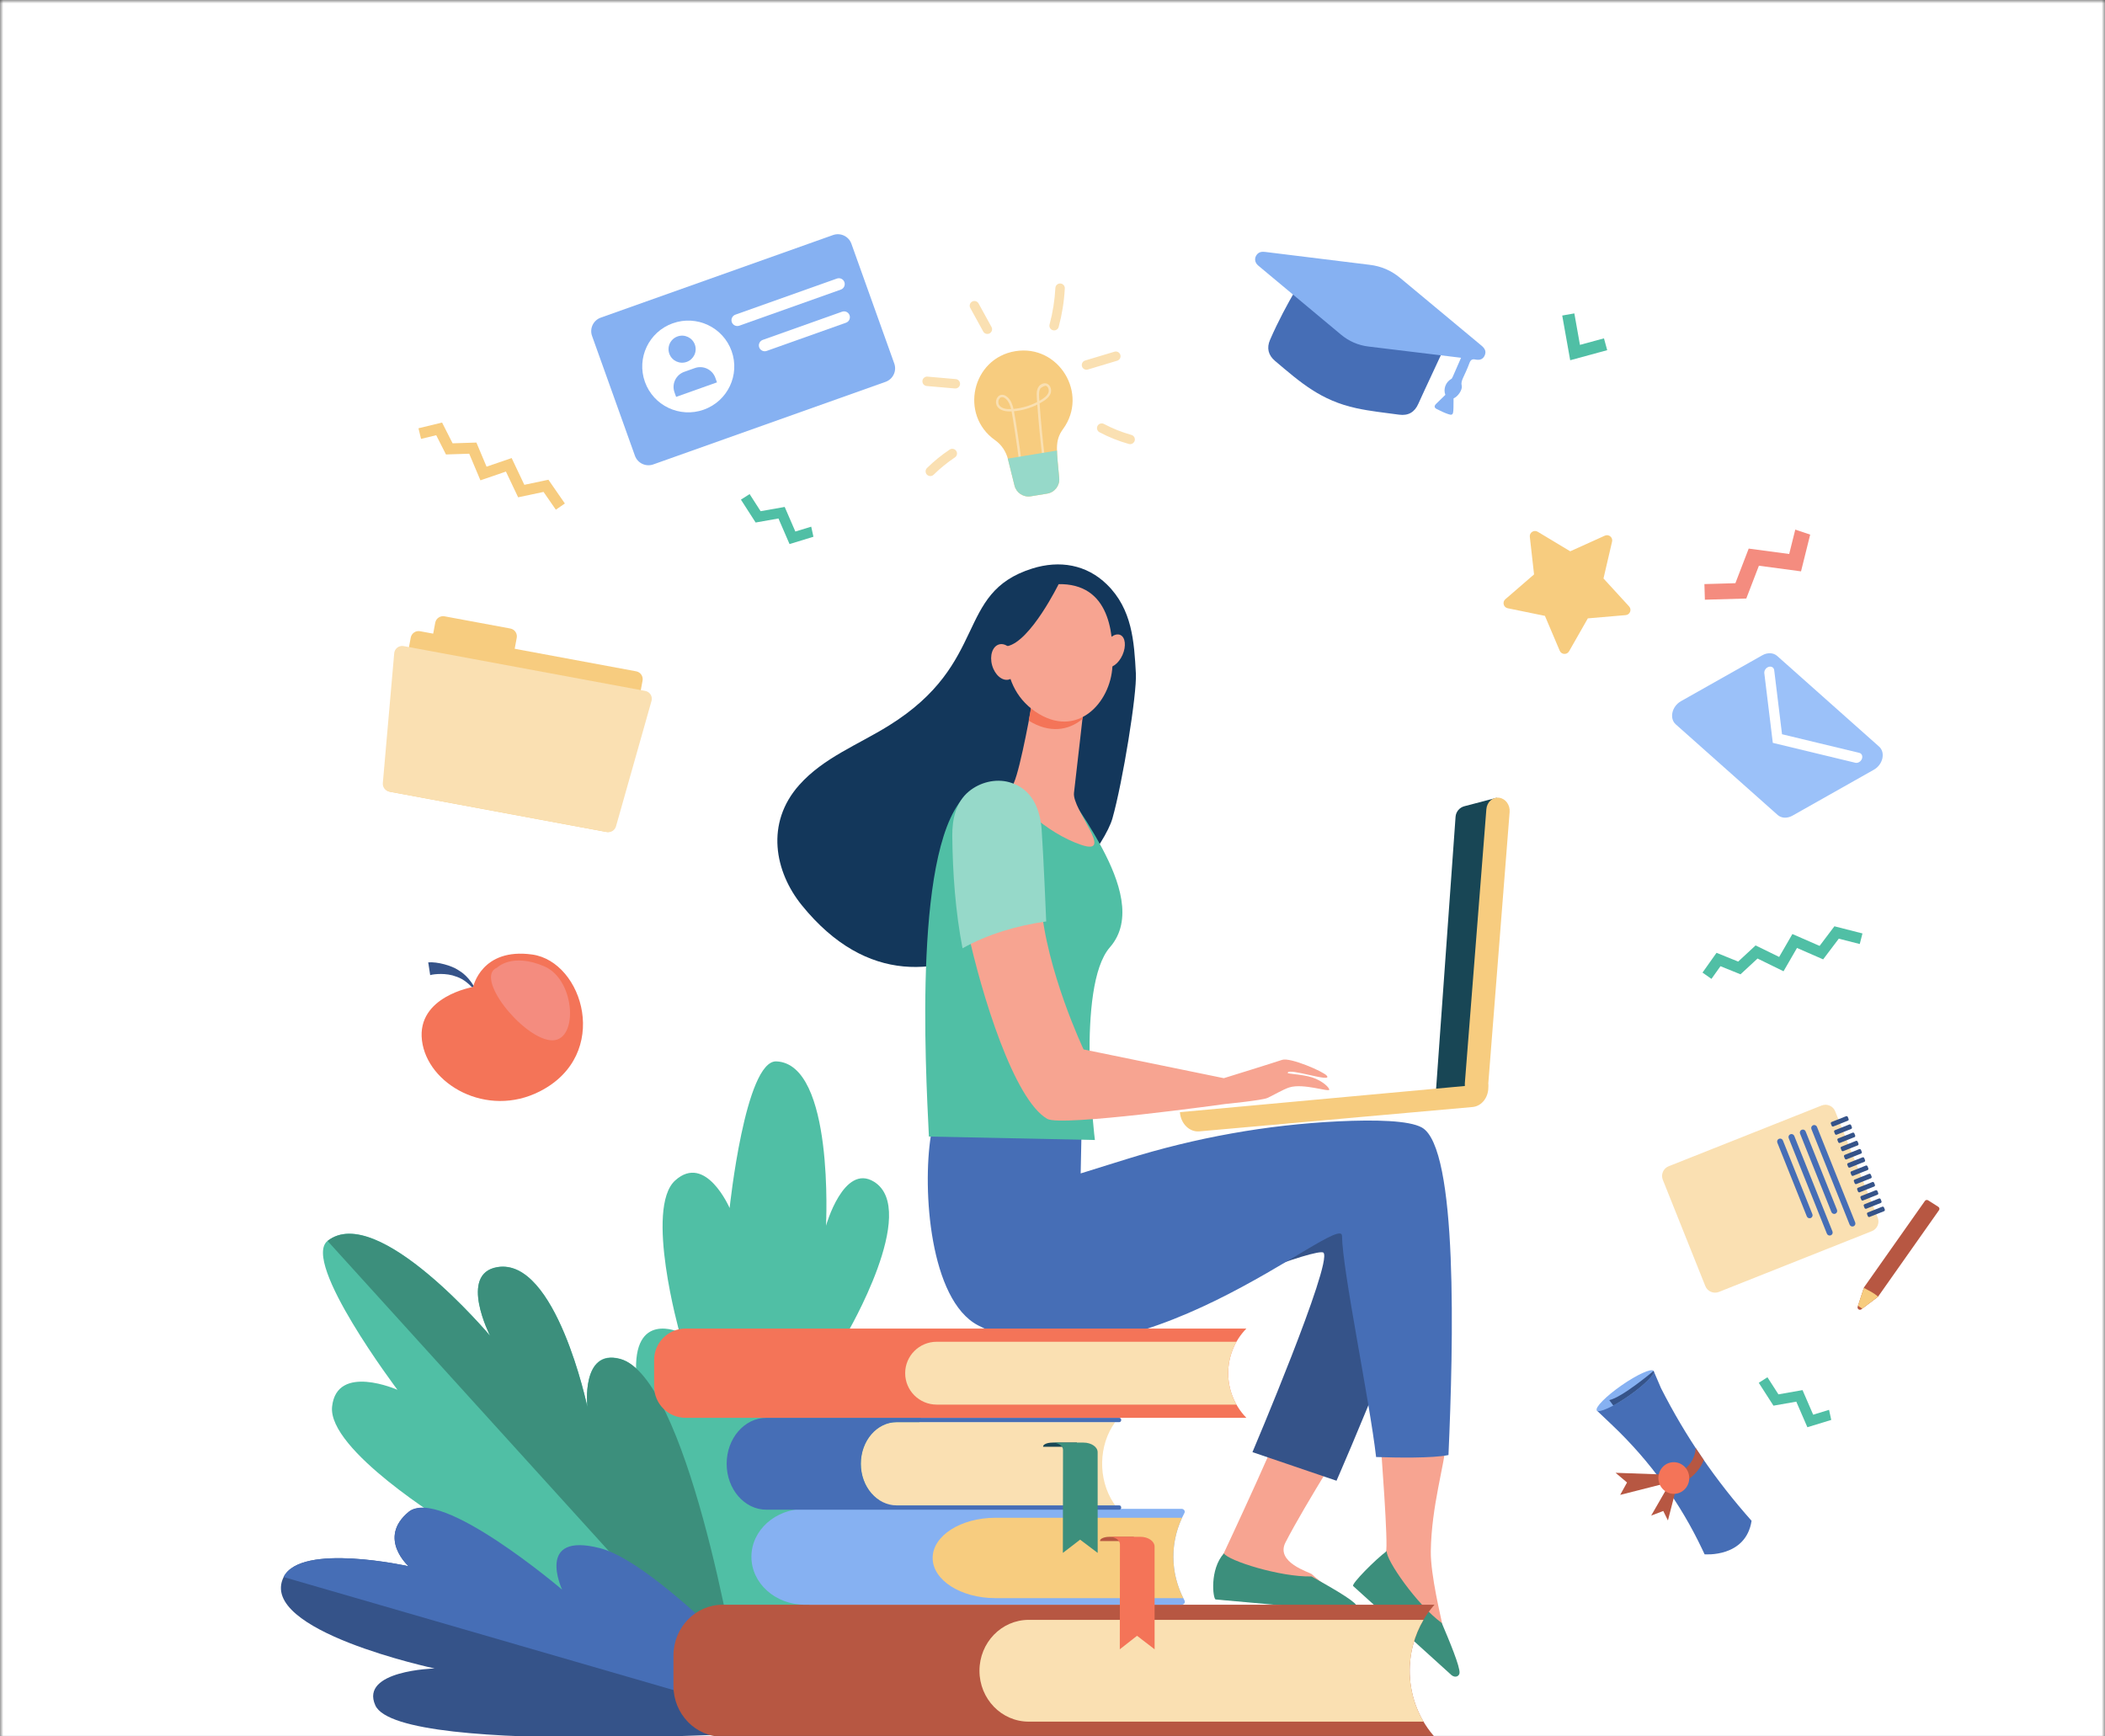
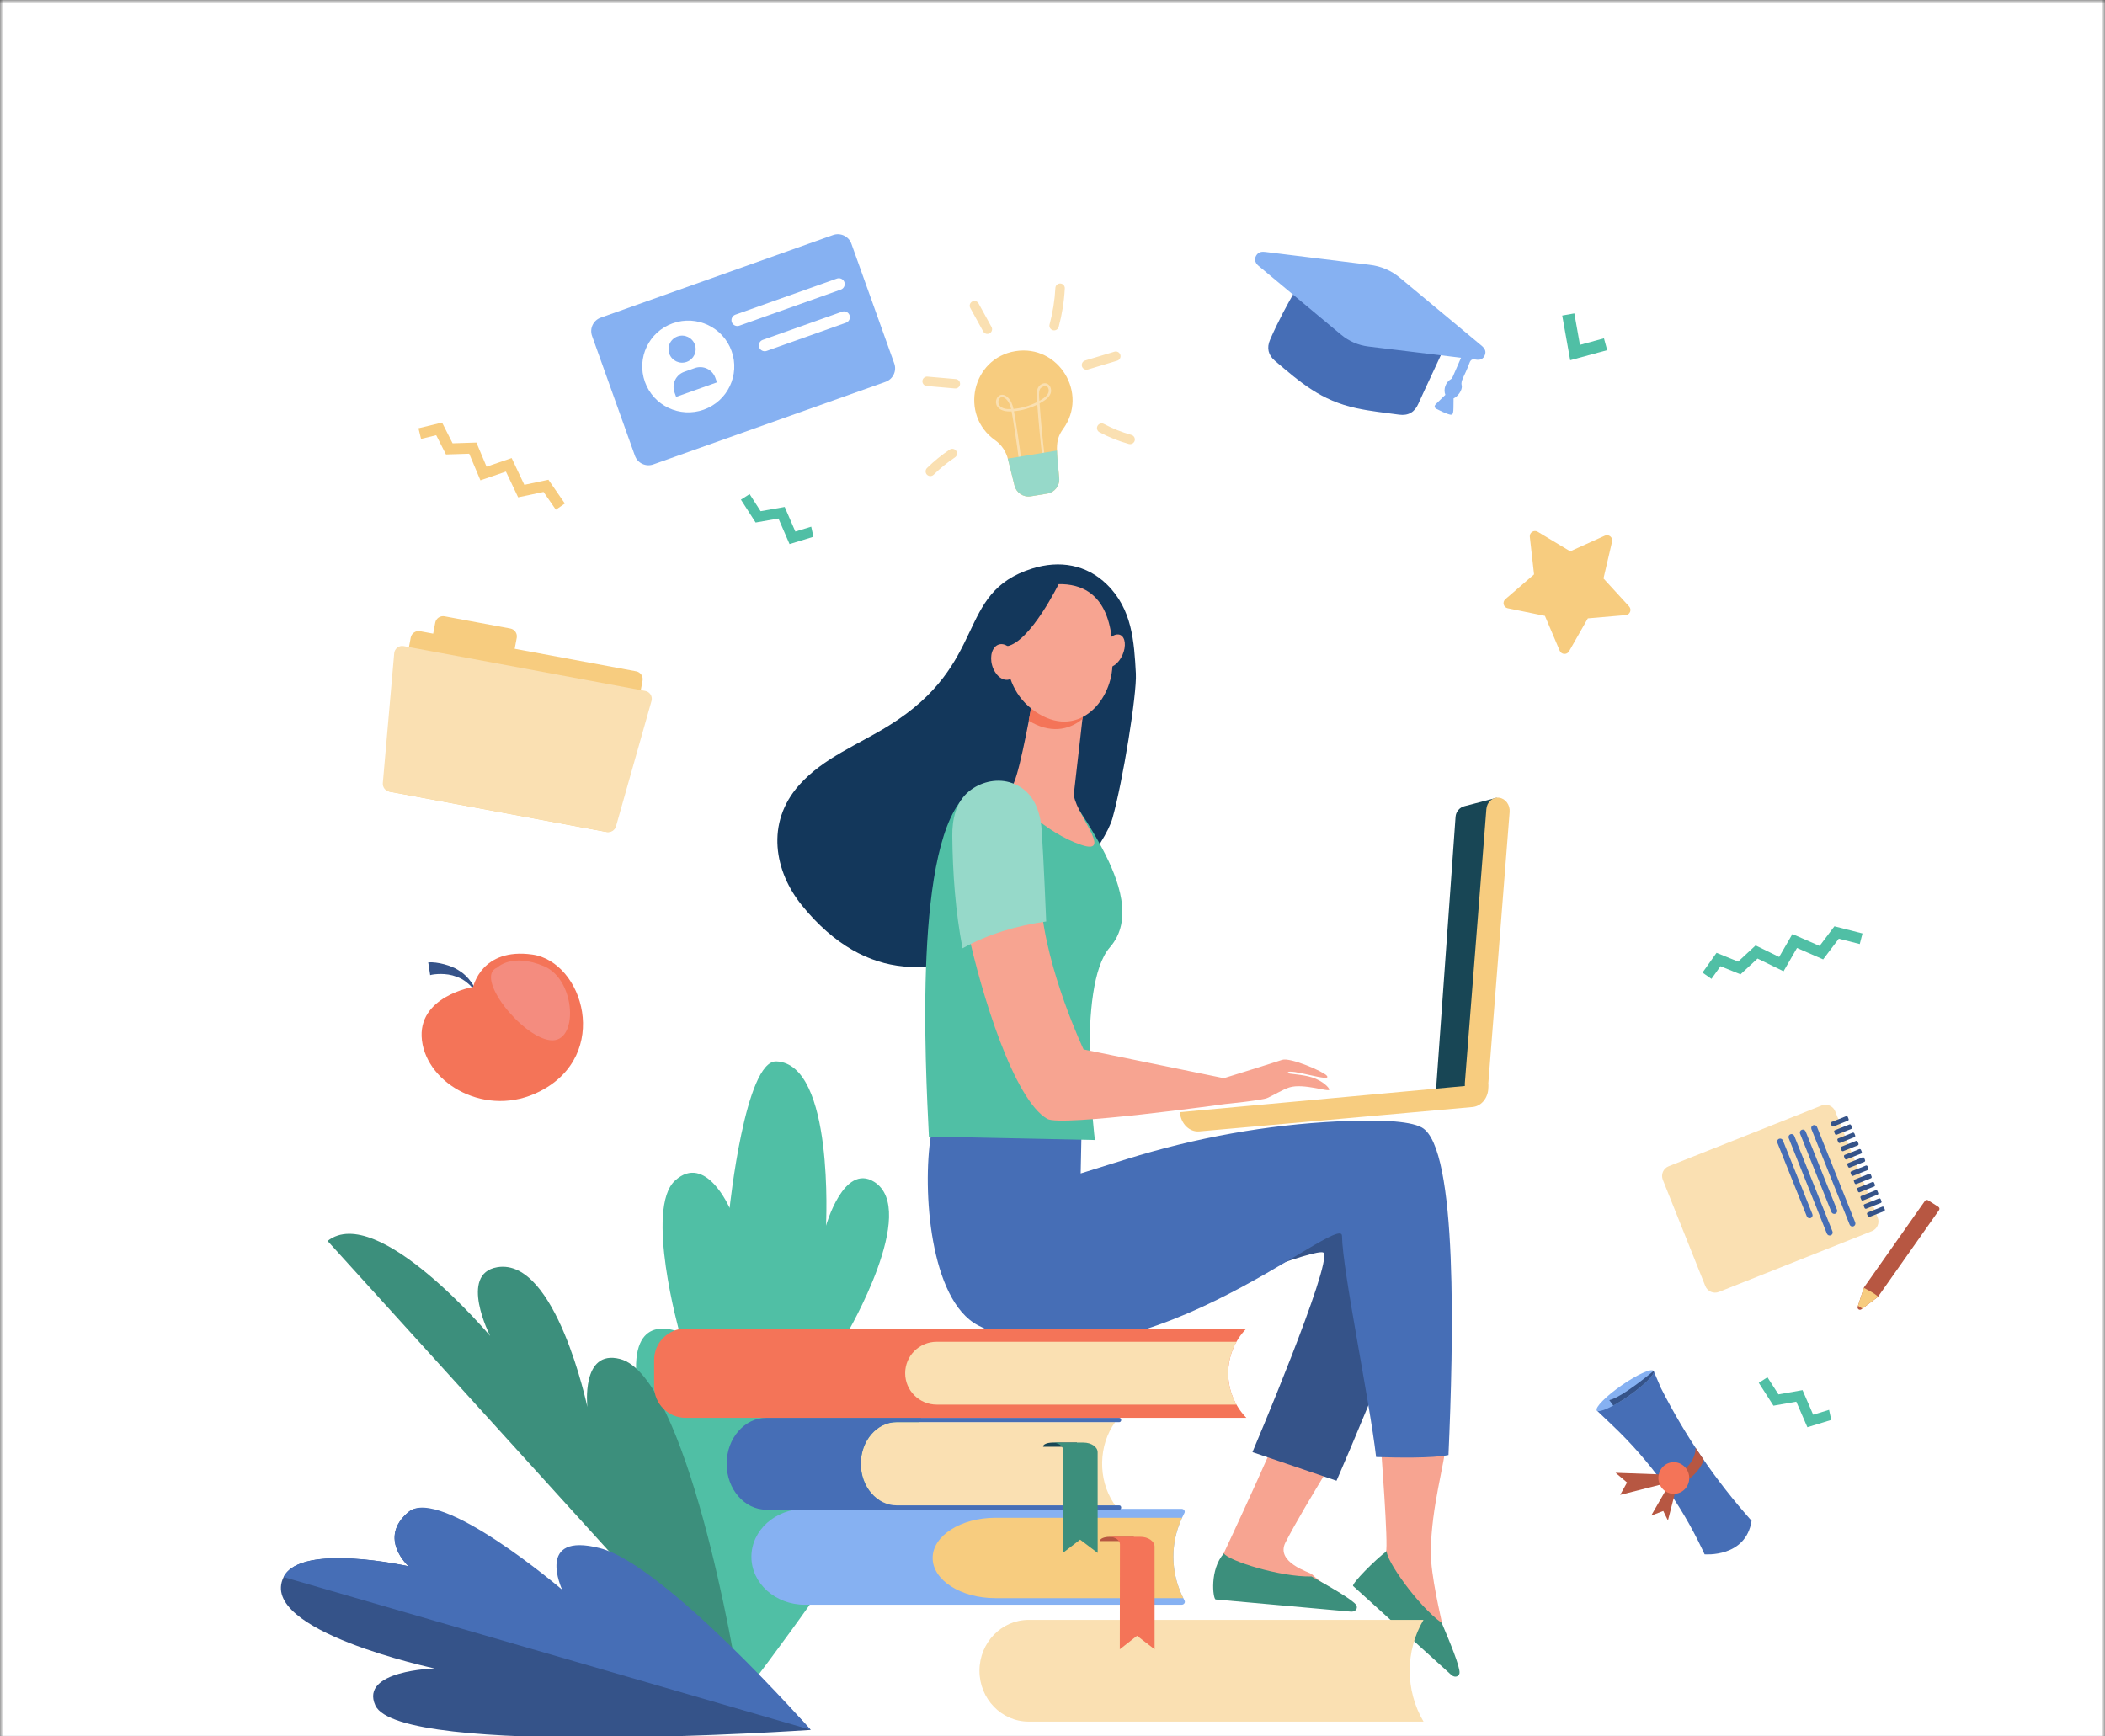
<svg xmlns="http://www.w3.org/2000/svg" width="314" height="259" viewBox="0 0 314 259" fill="none">
  <rect x="0" y="0" width="314" height="259" fill="#333333" stroke="none" />
  <g clip-path="url(#clip0_3512_40892)">
    <mask id="mask0_3512_40892" style="mask-type:luminance" maskUnits="userSpaceOnUse" x="0" y="0" width="314" height="313">
      <path d="M314 0H0V313H314V0Z" fill="white" />
    </mask>
    <g mask="url(#mask0_3512_40892)">
      <path d="M314 0V313H0V0H314Z" fill="white" />
      <path d="M218.438 120.278L223.264 119.012L219.993 162.5L214.203 162.692L217.124 121.857C217.178 121.105 217.706 120.47 218.438 120.278Z" fill="#184655" />
      <path d="M220.423 163.74C220.315 163.75 220.204 163.749 220.091 163.736C219.133 163.622 218.423 162.672 218.507 161.612L221.719 120.721C221.802 119.662 222.646 118.894 223.605 119.007C224.564 119.12 225.274 120.07 225.19 121.13L221.978 162.021C221.904 162.957 221.238 163.665 220.423 163.74Z" fill="#F7CC7F" />
      <path d="M176.008 165.918C176.01 165.948 176.011 165.978 176.014 166.008C176.165 167.672 177.458 168.916 178.902 168.787L219.659 165.151C221.102 165.022 222.15 163.569 222 161.905C221.993 161.835 221.984 161.766 221.973 161.697L176.008 165.918Z" fill="#F7CC7F" />
      <path d="M203.431 210.256C200.697 211.608 192.673 208.648 192.684 208.415C192.463 210.63 182.442 231.948 182.442 231.948L182.137 238.635C182.137 238.635 200.65 240.37 200.459 238.723C200.269 237.076 199.221 238.093 195.665 234.834C195.349 234.545 190.208 233.104 191.758 230.1C194.879 224.052 201.376 214.027 203.431 210.256Z" fill="#F7A491" />
      <path d="M181.328 238.615L201.582 240.44C202.319 240.431 202.544 239.853 202.319 239.469C201.855 238.678 198.133 236.578 195.63 235.181C191.037 235.303 183.206 232.841 182.569 231.741C180.411 234.14 180.928 238.494 181.328 238.615Z" fill="#3C8F7C" />
      <path d="M178.891 193.789C178.644 192.958 196.663 186.01 197.43 186.895C198.787 188.461 186.828 216.638 186.828 216.638L199.366 220.905C199.366 220.905 213.614 188.364 213.262 182.317C212.91 176.271 206.54 169.206 192.105 173.13C177.67 177.055 178.891 193.789 178.891 193.789Z" fill="#355389" />
      <path d="M215.768 214.841C212.799 214.149 208.922 213.802 205.815 213.596C206.043 216.376 207.113 230.626 206.745 231.48C205.25 234.941 202.245 236.448 202.245 236.448C202.245 236.448 215.409 249.534 216.314 248.141C217.218 246.749 215.761 246.87 215.097 242.098C215.039 241.674 213.376 234.977 213.43 231.412C213.535 224.612 215.477 218.605 215.768 214.841Z" fill="#F7A491" />
      <path d="M212.088 168.204C210.179 167.147 205.179 167.026 199.674 167.288C188.941 167.8 178.323 169.725 168.066 172.92L161.203 175.058L161.346 168.083C161.346 168.083 139.698 164.094 138.851 169.446C137.574 177.506 138.703 193.93 145.873 197.713C168.145 209.464 200.138 180.511 200.185 184.371C200.249 189.554 204.298 208.907 205.272 217.367C208.386 217.473 213.737 217.562 216.067 217.07C216.803 200.542 217.521 171.214 212.088 168.204Z" fill="#466EB6" />
      <path d="M201.839 236.605L216.537 249.922C217.125 250.366 217.657 250.047 217.715 249.606C217.834 248.697 216.185 244.762 215.066 242.129C211.364 239.418 206.688 232.661 206.86 231.402C205.139 232.675 201.597 236.265 201.839 236.605Z" fill="#3C8F7C" />
      <path d="M169.437 100.475C169.178 95.7 168.891 90.906 165.138 87.214C162.1 84.226 158.068 83.53 153.972 84.819C142.366 88.472 147.671 98.862 132.612 108.235C127.933 111.147 122.849 113.038 119.223 117.105C114.148 122.796 115.547 130.048 119.612 135.059C139.061 159.034 163.873 129.416 165.94 122.095C167.478 116.65 169.604 103.548 169.437 100.475Z" fill="#13375B" />
      <path d="M164.467 126.661C162.808 123.528 161.092 121.038 161.092 121.038C159.37 117.903 154.848 116.277 154.848 116.277C154.848 116.277 153.33 116.291 151.585 116.357C151.474 116.644 151.362 116.848 151.25 116.93C150.589 117.412 146.84 116.737 144.396 118.352C136.185 125.209 138.048 158.914 138.565 169.558L163.324 170.071C163.324 170.071 160.464 147.147 165.563 141.324C169.114 137.268 166.927 131.309 164.467 126.661Z" fill="#50BFA5" />
      <path d="M153.968 104.816C153.968 104.816 152.274 114.457 151.243 116.779C150.212 119.101 156.212 124.344 161.295 126.046C166.379 127.748 159.905 120.793 160.205 118.284C160.505 115.775 161.848 103.892 161.848 103.892L153.968 104.816Z" fill="#F7A491" />
      <path d="M161.466 107.259C161.684 105.292 161.843 103.85 161.843 103.85L153.962 104.774C153.962 104.774 153.725 105.906 153.45 107.508C156.566 109.455 159.444 108.971 161.466 107.259Z" fill="#F47458" />
      <path d="M157.027 87.187C157.027 87.187 153.914 87.777 151.905 90.616C149.897 93.455 148.293 101.958 154.44 106.161C160.587 110.365 165.669 104.886 165.94 99.383C166.21 93.881 165.28 86.494 157.027 87.187Z" fill="#F7A491" />
      <path d="M167.442 97.709C166.86 99.019 165.768 99.807 165.003 99.469C164.238 99.132 164.089 97.796 164.671 96.486C165.253 95.175 166.345 94.387 167.11 94.725C167.875 95.063 168.024 96.398 167.442 97.709Z" fill="#F7A491" />
      <path d="M157.96 87.058C157.96 87.058 153.717 95.737 150.228 96.407C146.74 97.077 146.638 101.512 146.638 101.512C146.638 101.512 147.068 91.276 150.393 89.037C153.717 86.799 157.96 87.058 157.96 87.058Z" fill="#13375B" />
      <path d="M151.543 98.26C151.948 99.707 151.483 101.101 150.503 101.376C149.522 101.651 148.399 100.7 147.992 99.254C147.586 97.807 148.051 96.413 149.032 96.138C150.012 95.864 151.136 96.814 151.543 98.26Z" fill="#F7A491" />
      <path d="M195.76 160.744C194.26 160.249 192.047 160.243 192.079 160.047C192.206 159.251 198.838 161.61 197.919 160.479C197.408 159.85 192.434 157.707 191.251 158.116C190.103 158.513 182.558 160.849 182.558 160.849L161.639 156.561C161.639 156.561 156.061 144.818 155.265 134.619C150.945 135.323 148.022 136.472 144.311 138.661C146.401 148.378 151.261 164.088 156.227 166.925C158.316 168.119 182.768 164.701 182.768 164.701C182.768 164.701 188.163 164.172 189.037 163.809C189.699 163.533 191.397 162.518 192.328 162.227C194.444 161.567 198.286 162.974 198.286 162.558C198.286 162.254 197.293 161.25 195.76 160.744Z" fill="#F7A491" />
      <path d="M155.385 123.828C155.165 120.686 153.95 117.66 150.59 116.704C148.507 116.111 146.178 116.706 144.526 118.07C142.56 119.692 142.025 122.276 142.05 124.72C142.107 130.268 142.525 136.018 143.578 141.473C147.334 139.363 151.727 138.081 156.061 137.468C156.059 137.436 155.677 127.979 155.385 123.828Z" fill="#96D9C9" />
      <path d="M121.009 78.573L118.641 79.297L117.052 75.629L113.459 76.262L111.819 73.711L110.523 74.538L112.717 77.951L116.121 77.351L117.775 81.167L121.338 80.077L121.009 78.573Z" fill="#50BFA5" />
      <path d="M272.837 210.329L270.47 211.053L268.88 207.385L265.287 208.018L263.647 205.467L262.352 206.294L264.545 209.706L267.95 209.107L269.604 212.923L273.166 211.833L272.837 210.329Z" fill="#50BFA5" />
      <path d="M151.45 52.392C144.994 53.45 143.077 61.897 148.444 65.675C149.408 66.354 150.075 67.374 150.359 68.516L151.336 72.445C151.606 73.528 152.665 74.223 153.769 74.042L156.214 73.64C157.319 73.459 158.098 72.463 158.005 71.351C157.666 67.295 157.246 65.823 158.569 64.014C162.438 58.722 157.908 51.332 151.45 52.392Z" fill="#F7CC7F" />
      <path d="M152.11 69.563C151.69 66.088 151.1 62.419 150.899 61.378C147.199 61.582 148.605 57.694 150.313 59.275C150.799 59.725 151.03 60.336 151.181 61.006C152.41 60.896 153.612 60.545 154.707 59.982C154.648 59.125 154.563 58.475 154.803 57.927C155.166 57.099 156.219 56.873 156.647 57.68C156.808 57.983 156.836 58.371 156.72 58.692C156.472 59.377 155.725 59.83 155.074 60.185C155.269 62.947 155.538 65.731 155.878 68.473L155.528 68.516C155.194 65.819 154.928 63.08 154.734 60.361C153.647 60.9 152.463 61.238 151.252 61.352C151.506 62.682 152.066 66.258 152.46 69.521L152.11 69.563ZM149.142 60.559C149.471 60.912 150.022 61.068 150.826 61.031C150.687 60.44 150.481 59.909 150.073 59.532C149.154 58.681 148.591 59.966 149.142 60.559ZM155.126 58.067C154.924 58.528 155.001 59.119 155.047 59.798C155.576 59.498 156.191 59.122 156.389 58.573C156.528 58.188 156.371 57.643 155.978 57.543C155.935 57.532 155.268 57.744 155.126 58.067Z" fill="#FAE0B2" />
      <path d="M150.328 68.418C150.337 68.45 150.349 68.482 150.357 68.515L151.334 72.444C151.603 73.527 152.662 74.221 153.766 74.04L156.212 73.639C157.316 73.458 158.095 72.461 158.002 71.35C157.851 69.545 157.685 68.254 157.663 67.215L150.328 68.418Z" fill="#96D9C9" />
      <path d="M146.666 49.456L144.735 45.943C144.549 45.603 144.673 45.177 145.014 44.991C145.355 44.805 145.783 44.929 145.97 45.269L147.901 48.781C148.087 49.121 147.963 49.548 147.622 49.734C147.279 49.922 146.851 49.794 146.666 49.456Z" fill="#FAE0B2" />
      <path d="M142.445 57.954L138.237 57.587C137.849 57.553 137.563 57.213 137.596 56.827C137.63 56.441 137.972 56.154 138.359 56.188L142.568 56.555C142.955 56.589 143.242 56.929 143.208 57.316C143.174 57.701 142.833 57.987 142.445 57.954Z" fill="#FAE0B2" />
      <path d="M138.274 70.815C138 70.54 138.003 70.095 138.28 69.822C139.314 68.803 140.451 67.878 141.661 67.073C141.984 66.858 142.422 66.945 142.638 67.267C142.854 67.589 142.766 68.025 142.443 68.24C141.308 68.996 140.24 69.865 139.27 70.821C138.994 71.091 138.548 71.092 138.274 70.815Z" fill="#FAE0B2" />
      <path d="M157.062 49.267C156.686 49.167 156.463 48.782 156.563 48.408C157.04 46.63 157.332 44.796 157.431 42.957C157.452 42.57 157.783 42.273 158.172 42.294C158.56 42.315 158.858 42.646 158.837 43.032C158.733 44.967 158.425 46.898 157.923 48.77C157.822 49.146 157.435 49.367 157.062 49.267Z" fill="#FAE0B2" />
      <path d="M161.397 54.658C161.285 54.287 161.496 53.896 161.868 53.784L166.243 52.469C166.616 52.358 167.008 52.568 167.12 52.939C167.233 53.31 167.022 53.701 166.649 53.813L162.275 55.127C161.903 55.239 161.51 55.03 161.397 54.658Z" fill="#FAE0B2" />
      <path d="M168.582 66.262C168.519 66.262 168.455 66.254 168.392 66.236C166.876 65.811 165.401 65.223 164.01 64.486C163.667 64.304 163.537 63.879 163.719 63.536C163.901 63.194 164.328 63.065 164.671 63.246C165.973 63.936 167.353 64.488 168.773 64.885C169.147 64.99 169.366 65.377 169.26 65.751C169.172 66.06 168.89 66.262 168.582 66.262Z" fill="#FAE0B2" />
      <path d="M232.662 97.082L230.455 91.879L224.903 90.742C224.271 90.612 224.063 89.816 224.551 89.395L228.832 85.695L228.202 80.081C228.13 79.442 228.824 78.998 229.377 79.33L234.231 82.246L239.392 79.913C239.98 79.648 240.618 80.169 240.472 80.796L239.19 86.298L243.01 90.47C243.445 90.945 243.145 91.712 242.502 91.767L236.856 92.251L234.056 97.163C233.737 97.722 232.913 97.674 232.662 97.082Z" fill="#F7CC7F" />
-       <path d="M267.799 79.008L266.891 82.65L260.851 81.842L258.865 87.005L254.246 87.137L254.313 89.468L260.492 89.291L262.373 84.399L268.657 85.239L270.022 79.758L267.799 79.008Z" fill="#F48C7F" />
      <path d="M90.421 124.107L58.186 118.123C57.538 118.003 57.111 117.382 57.231 116.737L61.27 95.12C61.391 94.475 62.013 94.048 62.661 94.169L94.897 100.152C95.544 100.273 95.972 100.893 95.851 101.539L91.812 123.156C91.692 123.801 91.069 124.227 90.421 124.107Z" fill="#F7CC7F" />
      <path d="M75.076 99.393L65.264 97.572C64.616 97.452 64.189 96.832 64.309 96.186L64.924 92.897C65.045 92.251 65.667 91.826 66.315 91.946L76.127 93.767C76.775 93.888 77.202 94.508 77.081 95.153L76.467 98.443C76.346 99.088 75.724 99.514 75.076 99.393Z" fill="#F7CC7F" />
      <path d="M91.888 123.278C91.721 123.87 91.129 124.237 90.523 124.124L58.076 118.102C57.472 117.99 57.053 117.439 57.106 116.829L58.804 97.452C58.834 97.118 59.003 96.812 59.271 96.609C59.539 96.406 59.88 96.326 60.211 96.387L96.256 103.078C96.585 103.139 96.874 103.336 97.05 103.619C97.227 103.903 97.276 104.248 97.185 104.569L91.888 123.278Z" fill="#FAE0B2" />
      <path d="M239.744 52.24L234.224 53.743L233.035 47.074L234.842 46.754L235.679 51.451L239.261 50.476L239.744 52.24Z" fill="#50BFA5" />
      <path d="M63.879 143.57C65.261 143.458 67.384 144.065 68.335 144.708C68.478 144.842 69.572 145.276 70.71 147.154L70.454 147.331C69.254 146.078 68.447 145.798 67.485 145.51C65.9 145.104 64.303 145.408 64.171 145.478L63.879 143.57Z" fill="#355389" />
      <path d="M70.579 147.242C70.579 147.242 62.157 148.643 62.942 155.202C63.728 161.761 72.614 166.864 80.544 162.807C91.213 157.351 86.999 143.476 79.405 142.404C71.812 141.331 70.579 147.242 70.579 147.242Z" fill="#F47458" />
      <path d="M74.154 144.354C74.154 144.354 76.352 142.104 81.166 144.151C85.981 146.197 86.329 155.737 82.035 155.183C77.741 154.628 70.72 145.73 74.154 144.354Z" fill="#F48C7F" />
      <path d="M132.096 56.967L97.454 69.284C96.337 69.682 95.11 69.102 94.711 67.988L88.317 50.12C87.918 49.007 88.501 47.783 89.618 47.386L124.259 35.068C125.376 34.672 126.605 35.251 127.003 36.364L133.397 54.232C133.795 55.345 133.213 56.569 132.096 56.967Z" fill="#86B1F2" />
      <path d="M109.133 52.374C110.407 55.934 108.545 59.849 104.974 61.118C101.403 62.388 97.475 60.532 96.202 56.972C94.928 53.413 96.79 49.498 100.361 48.228C103.932 46.958 107.86 48.814 109.133 52.374Z" fill="white" />
      <path d="M103.654 51.415C104.03 52.465 103.481 53.619 102.428 53.993C101.375 54.368 100.217 53.82 99.841 52.771C99.465 51.721 100.015 50.567 101.068 50.192C102.121 49.817 103.278 50.365 103.654 51.415Z" fill="#86B1F2" />
      <path d="M106.95 57.044L100.857 59.21L100.613 58.529C100.168 57.285 100.819 55.917 102.066 55.473L103.642 54.913C104.889 54.469 106.261 55.118 106.706 56.361L106.95 57.044Z" fill="#86B1F2" />
      <path d="M109.989 48.638C109.62 48.638 109.288 48.405 109.164 48.059C109.002 47.605 109.24 47.105 109.695 46.944L124.838 41.559C124.933 41.525 125.032 41.508 125.132 41.508C125.501 41.508 125.833 41.741 125.957 42.087C126.119 42.54 125.882 43.042 125.426 43.203L110.283 48.588C110.188 48.621 110.089 48.638 109.989 48.638Z" fill="white" />
      <path d="M114.075 52.402C113.706 52.402 113.374 52.169 113.25 51.822C113.088 51.369 113.326 50.869 113.781 50.707L125.608 46.502C125.703 46.468 125.802 46.451 125.902 46.451C126.271 46.451 126.603 46.684 126.727 47.031C126.805 47.25 126.793 47.487 126.693 47.698C126.593 47.909 126.417 48.068 126.196 48.146L114.369 52.351C114.274 52.385 114.175 52.402 114.075 52.402Z" fill="white" />
      <path d="M254.382 191.867L248.041 176.011C247.722 175.213 248.112 174.308 248.912 173.99L271.729 164.925C272.529 164.607 273.436 164.996 273.755 165.794L280.096 181.651C280.415 182.448 280.025 183.353 279.224 183.671L256.409 192.736C255.608 193.054 254.701 192.665 254.382 191.867Z" fill="#FAE0B2" />
      <path d="M275.905 182.698L270.208 168.449C270.116 168.22 270.229 167.961 270.458 167.87C270.687 167.779 270.948 167.89 271.039 168.118L276.737 182.368C276.828 182.597 276.716 182.856 276.487 182.947C276.257 183.039 275.997 182.927 275.905 182.698Z" fill="#466EB6" />
      <path d="M273.19 180.822L268.512 169.123C268.421 168.894 268.533 168.635 268.763 168.544C268.992 168.452 269.253 168.564 269.344 168.792L274.022 180.492C274.113 180.721 274.001 180.98 273.772 181.071C273.542 181.162 273.282 181.051 273.19 180.822Z" fill="#466EB6" />
      <path d="M272.514 184.044L266.817 169.795C266.726 169.566 266.837 169.306 267.067 169.215C267.297 169.124 267.557 169.236 267.649 169.465L273.346 183.714C273.437 183.942 273.326 184.202 273.096 184.293C272.866 184.384 272.606 184.272 272.514 184.044Z" fill="#466EB6" />
      <path d="M269.519 181.466L265.122 170.469C265.03 170.239 265.143 169.98 265.372 169.889C265.601 169.798 265.862 169.91 265.953 170.139L270.35 181.136C270.442 181.366 270.33 181.625 270.1 181.716C269.871 181.807 269.61 181.695 269.519 181.466Z" fill="#466EB6" />
      <path d="M275.75 166.929L275.636 166.642C275.593 166.536 275.478 166.483 275.379 166.523L273.213 167.383C273.113 167.423 273.067 167.54 273.109 167.646L273.224 167.933C273.266 168.039 273.382 168.092 273.481 168.052L275.647 167.192C275.746 167.153 275.793 167.035 275.75 166.929Z" fill="#355389" />
      <path d="M276.242 168.158L276.128 167.871C276.085 167.765 275.971 167.712 275.871 167.751L273.705 168.612C273.606 168.651 273.559 168.769 273.602 168.874L273.716 169.162C273.759 169.267 273.874 169.321 273.973 169.281L276.139 168.421C276.238 168.381 276.285 168.264 276.242 168.158Z" fill="#355389" />
      <path d="M276.731 169.385L276.616 169.097C276.574 168.991 276.458 168.938 276.359 168.978L274.194 169.838C274.094 169.878 274.048 169.995 274.09 170.101L274.205 170.388C274.247 170.494 274.362 170.547 274.462 170.508L276.627 169.647C276.726 169.608 276.773 169.49 276.731 169.385Z" fill="#355389" />
      <path d="M277.223 170.611L277.108 170.324C277.066 170.219 276.951 170.165 276.851 170.204L274.686 171.065C274.586 171.104 274.54 171.222 274.582 171.328L274.697 171.615C274.739 171.721 274.854 171.774 274.954 171.734L277.119 170.874C277.219 170.834 277.265 170.717 277.223 170.611Z" fill="#355389" />
      <path d="M277.715 171.838L277.6 171.55C277.558 171.445 277.443 171.391 277.343 171.431L275.178 172.291C275.079 172.331 275.032 172.448 275.074 172.554L275.189 172.841C275.231 172.947 275.347 173 275.446 172.961L277.611 172.101C277.711 172.061 277.757 171.943 277.715 171.838Z" fill="#355389" />
      <path d="M278.203 173.066L278.089 172.779C278.046 172.674 277.931 172.62 277.832 172.66L275.666 173.52C275.566 173.559 275.52 173.677 275.563 173.783L275.677 174.07C275.72 174.176 275.834 174.229 275.934 174.189L278.1 173.329C278.199 173.289 278.246 173.172 278.203 173.066Z" fill="#355389" />
      <path d="M278.695 174.293L278.581 174.005C278.538 173.9 278.424 173.846 278.324 173.886L276.158 174.746C276.059 174.786 276.012 174.903 276.055 175.009L276.169 175.297C276.212 175.402 276.327 175.455 276.426 175.416L278.592 174.556C278.691 174.516 278.738 174.399 278.695 174.293Z" fill="#355389" />
      <path d="M279.184 175.521L279.069 175.234C279.027 175.128 278.912 175.075 278.812 175.115L276.647 175.975C276.547 176.015 276.501 176.132 276.543 176.238L276.658 176.525C276.7 176.631 276.815 176.684 276.915 176.644L279.08 175.784C279.18 175.744 279.226 175.627 279.184 175.521Z" fill="#355389" />
      <path d="M279.676 176.747L279.561 176.461C279.519 176.355 279.404 176.302 279.304 176.341L277.139 177.201C277.039 177.241 276.993 177.359 277.035 177.464L277.15 177.751C277.192 177.857 277.307 177.911 277.407 177.871L279.572 177.011C279.672 176.971 279.718 176.853 279.676 176.747Z" fill="#355389" />
      <path d="M280.168 177.974L280.053 177.687C280.011 177.581 279.896 177.528 279.796 177.568L277.631 178.428C277.532 178.468 277.485 178.585 277.527 178.691L277.642 178.978C277.684 179.084 277.8 179.137 277.899 179.097L280.064 178.237C280.164 178.198 280.21 178.08 280.168 177.974Z" fill="#355389" />
      <path d="M280.656 179.203L280.542 178.916C280.499 178.81 280.385 178.757 280.285 178.796L278.119 179.657C278.02 179.696 277.973 179.814 278.016 179.919L278.13 180.206C278.173 180.312 278.288 180.366 278.387 180.326L280.553 179.466C280.652 179.426 280.699 179.309 280.656 179.203Z" fill="#355389" />
      <path d="M281.149 180.429L281.034 180.142C280.992 180.036 280.876 179.983 280.777 180.023L278.611 180.883C278.512 180.923 278.466 181.04 278.508 181.146L278.623 181.433C278.665 181.539 278.78 181.592 278.879 181.552L281.045 180.692C281.144 180.653 281.191 180.535 281.149 180.429Z" fill="#355389" />
      <path d="M287.134 179.166L278.079 192.019C278.058 192.048 278.042 192.079 278.031 192.113L277.108 194.937C277.001 195.266 277.382 195.537 277.659 195.329L280.083 193.508C280.112 193.486 280.139 193.459 280.16 193.429L289.239 180.542C289.354 180.378 289.31 180.15 289.139 180.041L287.615 179.071C287.455 178.969 287.243 179.011 287.134 179.166Z" fill="#B75742" />
      <path d="M280.151 193.442L280.129 193.474L277.79 195.231L277.152 194.806L278.027 192.129C278.713 192.502 279.534 192.886 280.151 193.442Z" fill="#F7CC7F" />
      <path d="M195.395 39.766C196.699 40.802 198.966 44.14 201.859 46.482C203.551 47.852 204.855 47.504 207.015 47.764C217.265 48.999 214.488 51.087 215.717 51.293C215.368 52.094 212.174 58.86 211.577 60.227C211.027 61.489 210.076 62.053 208.697 61.863C206.577 61.571 204.438 61.354 202.352 60.903C197.003 59.746 194.026 57.08 190.192 53.841C189.176 52.981 188.925 51.91 189.452 50.695C191.907 45.043 195.129 40.286 195.395 39.766Z" fill="#466EB6" />
      <path d="M216.827 59.433C216.781 61.659 216.952 62.106 215.993 61.769C215.416 61.565 214.856 61.3 214.311 61.02C213.927 60.822 213.911 60.561 214.224 60.248C214.679 59.792 215.146 59.349 215.601 58.907C215.268 58.033 215.65 57.017 216.469 56.539C216.637 56.442 216.514 56.648 217.942 53.374C213.222 52.793 209.891 52.404 204.132 51.698C202.593 51.51 201.224 50.913 200.033 49.92C195.919 46.49 191.807 43.059 187.696 39.625C187.139 39.159 187.068 38.476 187.511 37.951C187.85 37.549 188.299 37.53 188.781 37.59C190.096 37.755 202.981 39.351 204.289 39.503C206.008 39.703 207.522 40.348 208.851 41.458C212.892 44.831 216.943 48.192 220.988 51.558C221.543 52.02 221.694 52.445 221.499 52.958C221.285 53.523 220.817 53.792 220.11 53.64C219.599 53.53 219.374 53.683 219.198 54.155C218.405 56.285 217.851 56.756 218.042 57.533C218.19 58.134 217.474 59.172 216.827 59.433Z" fill="#86B1F2" />
      <path d="M238.203 210.434L240.551 212.666C246.106 217.946 250.636 224.204 253.914 231.122L254.273 231.882C254.273 231.882 260.422 232.423 261.281 226.882C255.886 220.809 251.444 214.327 247.78 207.115L246.668 204.523L238.203 210.434Z" fill="#466EB6" />
      <path d="M246.664 204.517C246.965 204.948 245.316 206.615 242.98 208.239C240.644 209.863 238.493 210.849 238.192 210.418C237.89 209.987 239.55 208.301 241.887 206.676C244.223 205.052 246.362 204.086 246.664 204.517Z" fill="#86B1F2" />
      <path d="M246.673 204.532L246.665 204.523C246.665 204.523 241.984 208.473 240.055 208.876L240.651 209.684C241.355 209.304 242.156 208.811 242.979 208.238C245.289 206.633 246.927 204.986 246.673 204.532Z" fill="#355389" />
      <path d="M252.927 216C252.936 216.681 252.675 219.62 247.77 220.846C248.092 221.284 248.409 221.726 248.721 222.172C251.825 221.257 253.222 219.668 253.849 218.459C253.948 218.267 254.068 218.01 254.148 217.812C253.734 217.213 253.327 216.609 252.927 216Z" fill="#B75742" />
      <path d="M248.21 219.978L240.992 219.721L242.703 221.168L241.68 223.017L248.512 221.281L248.21 219.978Z" fill="#B75742" />
      <path d="M248.87 221.65L246.305 226.104L248.109 225.419L248.803 226.833L250.009 222.149L248.87 221.65Z" fill="#B75742" />
      <path d="M249.848 222.857C248.58 222.946 247.478 221.964 247.385 220.662C247.293 219.36 248.246 218.232 249.513 218.142C250.781 218.053 251.884 219.035 251.976 220.338C252.069 221.64 251.116 222.768 249.848 222.857Z" fill="#F47458" />
-       <path d="M265.168 121.581L249.967 108.059C248.979 107.181 249.39 105.373 250.753 104.604L262.885 97.756C263.661 97.317 264.536 97.358 265.099 97.859L280.301 111.381C281.288 112.259 280.877 114.067 279.514 114.836L267.383 121.684C266.606 122.122 265.731 122.082 265.168 121.581Z" fill="#9BC1F9" />
      <path d="M264.448 110.825L263.181 100.436C263.133 100.038 263.423 99.613 263.83 99.487C264.237 99.36 264.607 99.581 264.655 99.978L265.822 109.538L277.348 112.316C277.724 112.407 277.897 112.81 277.735 113.219C277.572 113.626 277.136 113.884 276.759 113.793L264.448 110.825Z" fill="white" />
      <path d="M65.943 63.039L67.514 66.137L71.064 66.023L72.579 69.62L76.322 68.336L78.215 72.329L81.808 71.57L84.26 75.115L82.914 76.04L81.081 73.389L77.289 74.19L75.469 70.352L71.663 71.658L69.992 67.688L66.525 67.799L65.069 64.927L62.808 65.476L62.422 63.892L65.943 63.039Z" fill="#F7CC7F" />
      <path d="M256.053 142.147L259.281 143.454L261.881 141.043L265.394 142.763L267.37 139.344L271.428 141.115L273.637 138.189L277.822 139.257L277.417 140.835L274.288 140.037L271.957 143.124L268.056 141.422L266.047 144.899L262.17 143L259.63 145.354L256.64 144.143L255.296 146.036L253.961 145.096L256.053 142.147Z" fill="#50BFA5" />
      <path d="M106.368 258.641C106.368 258.641 95.508 214.693 94.913 205.079C94.317 195.465 101.355 198.748 101.355 198.748C101.355 198.748 96.149 180.248 100.708 176.114C105.267 171.98 108.837 180.221 108.837 180.221C108.837 180.221 111.162 158.146 115.814 158.344C124.479 158.713 123.213 182.86 123.213 182.86C123.213 182.86 125.853 173.501 130.375 176.3C137.195 180.52 126.302 199.026 126.302 199.026C126.302 199.026 135.217 199.428 138.145 204.052C143.399 212.349 106.368 258.641 106.368 258.641Z" fill="#50BFA5" />
-       <path d="M110.532 252.993C110.532 252.993 73.77 244.021 66.17 236.838C58.57 229.654 66.81 227.279 66.81 227.279C66.81 227.279 48.83 216.325 49.539 209.835C50.247 203.345 59.289 207.341 59.289 207.341C59.289 207.341 44.886 188.24 48.874 185.111C56.304 179.282 73.112 199.274 73.112 199.274C73.112 199.274 68.373 190.009 74.176 189.027C82.928 187.548 87.616 209.878 87.616 209.878C87.616 209.878 86.657 201.126 92.495 202.715C102.969 205.566 110.532 252.993 110.532 252.993Z" fill="#50BFA5" />
      <path d="M92.496 202.741C86.636 201.229 87.617 209.903 87.617 209.903C87.617 209.903 82.925 187.575 74.172 189.052C68.368 190.032 73.109 199.298 73.109 199.298C73.109 199.298 56.295 179.306 48.865 185.133L110.417 253.016C109.69 246.915 102.318 205.277 92.496 202.741Z" fill="#3C8F7C" />
      <path d="M120.932 258.083C120.932 258.083 102.34 237.448 92.62 234.953C82.899 232.458 84.35 239.501 84.35 239.501C84.35 239.501 65.648 221.651 60.95 225.566C56.252 229.48 60.953 233.67 60.953 233.67C60.953 233.67 44.865 230.082 42.303 235.287C38.367 243.286 64.838 248.912 64.838 248.912C64.838 248.912 53.626 249.187 55.987 254.417C59.547 262.305 120.932 258.083 120.932 258.083Z" fill="#355389" />
      <path d="M42.303 235.273C44.865 230.067 60.953 233.655 60.953 233.655C60.953 233.655 56.252 229.465 60.95 225.55C65.648 221.635 83.85 237.15 83.85 237.15C83.85 237.15 79.785 228.471 89.506 230.966C99.226 233.461 120.933 258.069 120.933 258.069L42.303 235.273Z" fill="#466EB6" />
-       <path d="M213.98 259.102H107.8C103.745 259.102 100.457 255.702 100.457 251.509V246.995C100.457 242.802 103.745 239.402 107.8 239.402H213.98C209.123 244.891 209.039 253.28 213.785 258.872L213.98 259.102Z" fill="#B75742" />
      <path d="M212.342 241.66H153.449C149.393 241.66 146.105 245.059 146.105 249.252C146.105 253.445 149.393 256.844 153.449 256.844H212.347C209.595 252.187 209.6 246.306 212.342 241.66Z" fill="#FAE0B2" />
      <path d="M176.68 225.721C176.835 225.432 176.6 225.098 176.243 225.098H120.059C115.656 225.098 112.086 228.3 112.086 232.251C112.086 236.201 115.656 239.404 120.059 239.404H176.258C176.617 239.404 176.852 239.068 176.696 238.778C174.471 234.644 174.477 229.837 176.68 225.721Z" fill="#86B1F2" />
      <path d="M176.323 226.43H148.479C143.311 226.43 139.121 229.113 139.121 232.424C139.121 235.734 143.311 238.418 148.479 238.418H176.507C174.591 234.603 174.538 230.261 176.323 226.43Z" fill="#F7CC7F" />
      <path d="M169.132 229.271H165.506C164.726 229.271 164.094 229.533 164.094 229.855V229.907H169.132V229.271Z" fill="#B75742" />
      <path d="M172.226 230.733C172.226 229.926 171.279 229.271 170.111 229.271H165.457C166.343 229.271 167.061 229.768 167.061 230.38L167.039 246.052L169.611 244.037L172.231 246.052L172.226 230.733Z" fill="#F47458" />
      <path d="M166.345 224.584H133.655C130.756 224.584 128.406 221.803 128.406 218.374C128.406 214.944 130.756 212.164 133.655 212.164H166.345C163.847 215.607 163.749 220.657 166.112 224.231L166.345 224.584Z" fill="#FAE0B2" />
      <path d="M128.411 218.373C128.411 214.944 130.817 212.163 133.784 212.163H166.97C167.125 212.163 167.251 212.017 167.249 211.838C167.247 211.661 167.123 211.52 166.97 211.52H114.324C111.049 211.52 108.395 214.588 108.395 218.373C108.395 222.158 111.049 225.227 114.324 225.227H166.97C167.123 225.227 167.247 225.084 167.249 224.908C167.25 224.728 167.125 224.583 166.97 224.583H133.784C130.817 224.583 128.411 221.803 128.411 218.373Z" fill="#466EB6" />
      <path d="M160.64 215.215H157.014C156.234 215.215 155.602 215.471 155.602 215.787V215.838H160.64V215.215Z" fill="#184655" />
      <path d="M163.734 216.649C163.734 215.857 162.787 215.215 161.618 215.215H156.965C157.851 215.215 158.569 215.702 158.569 216.302L158.547 231.672L161.119 229.695L163.739 231.672L163.734 216.649Z" fill="#3C8F7C" />
      <path d="M185.924 198.201H102.277C99.68 198.201 97.574 200.3 97.574 202.889V206.833C97.574 209.421 99.68 211.521 102.277 211.521H185.924L185.88 211.476C182.301 207.763 182.32 201.891 185.924 198.201Z" fill="#F47458" />
      <path d="M184.443 200.172H139.727C137.129 200.172 135.023 202.271 135.023 204.86C135.023 207.449 137.129 209.548 139.727 209.548H184.442C182.798 206.645 182.8 203.073 184.443 200.172Z" fill="#FAE0B2" />
      <mask id="mask1_3512_40892" style="mask-type:luminance" maskUnits="userSpaceOnUse" x="0" y="0" width="314" height="314">
        <path d="M314 0H0V313.611H314V0Z" fill="white" />
      </mask>
      <g mask="url(#mask1_3512_40892)">
        <path d="M-6.02 258.977C-6.908 258.977 -7.629 259.807 -7.629 260.833C-7.629 261.858 -6.908 262.69 -5.827 261.444H321.309C321.728 261.444 322.069 260.897 322.071 260.218C322.073 259.534 321.732 258.977 321.309 258.977H-6.02Z" fill="#184655" />
      </g>
    </g>
  </g>
  <defs>
    <clipPath id="clip0_3512_40892">
      <rect width="314" height="313" fill="white" />
    </clipPath>
  </defs>
</svg>